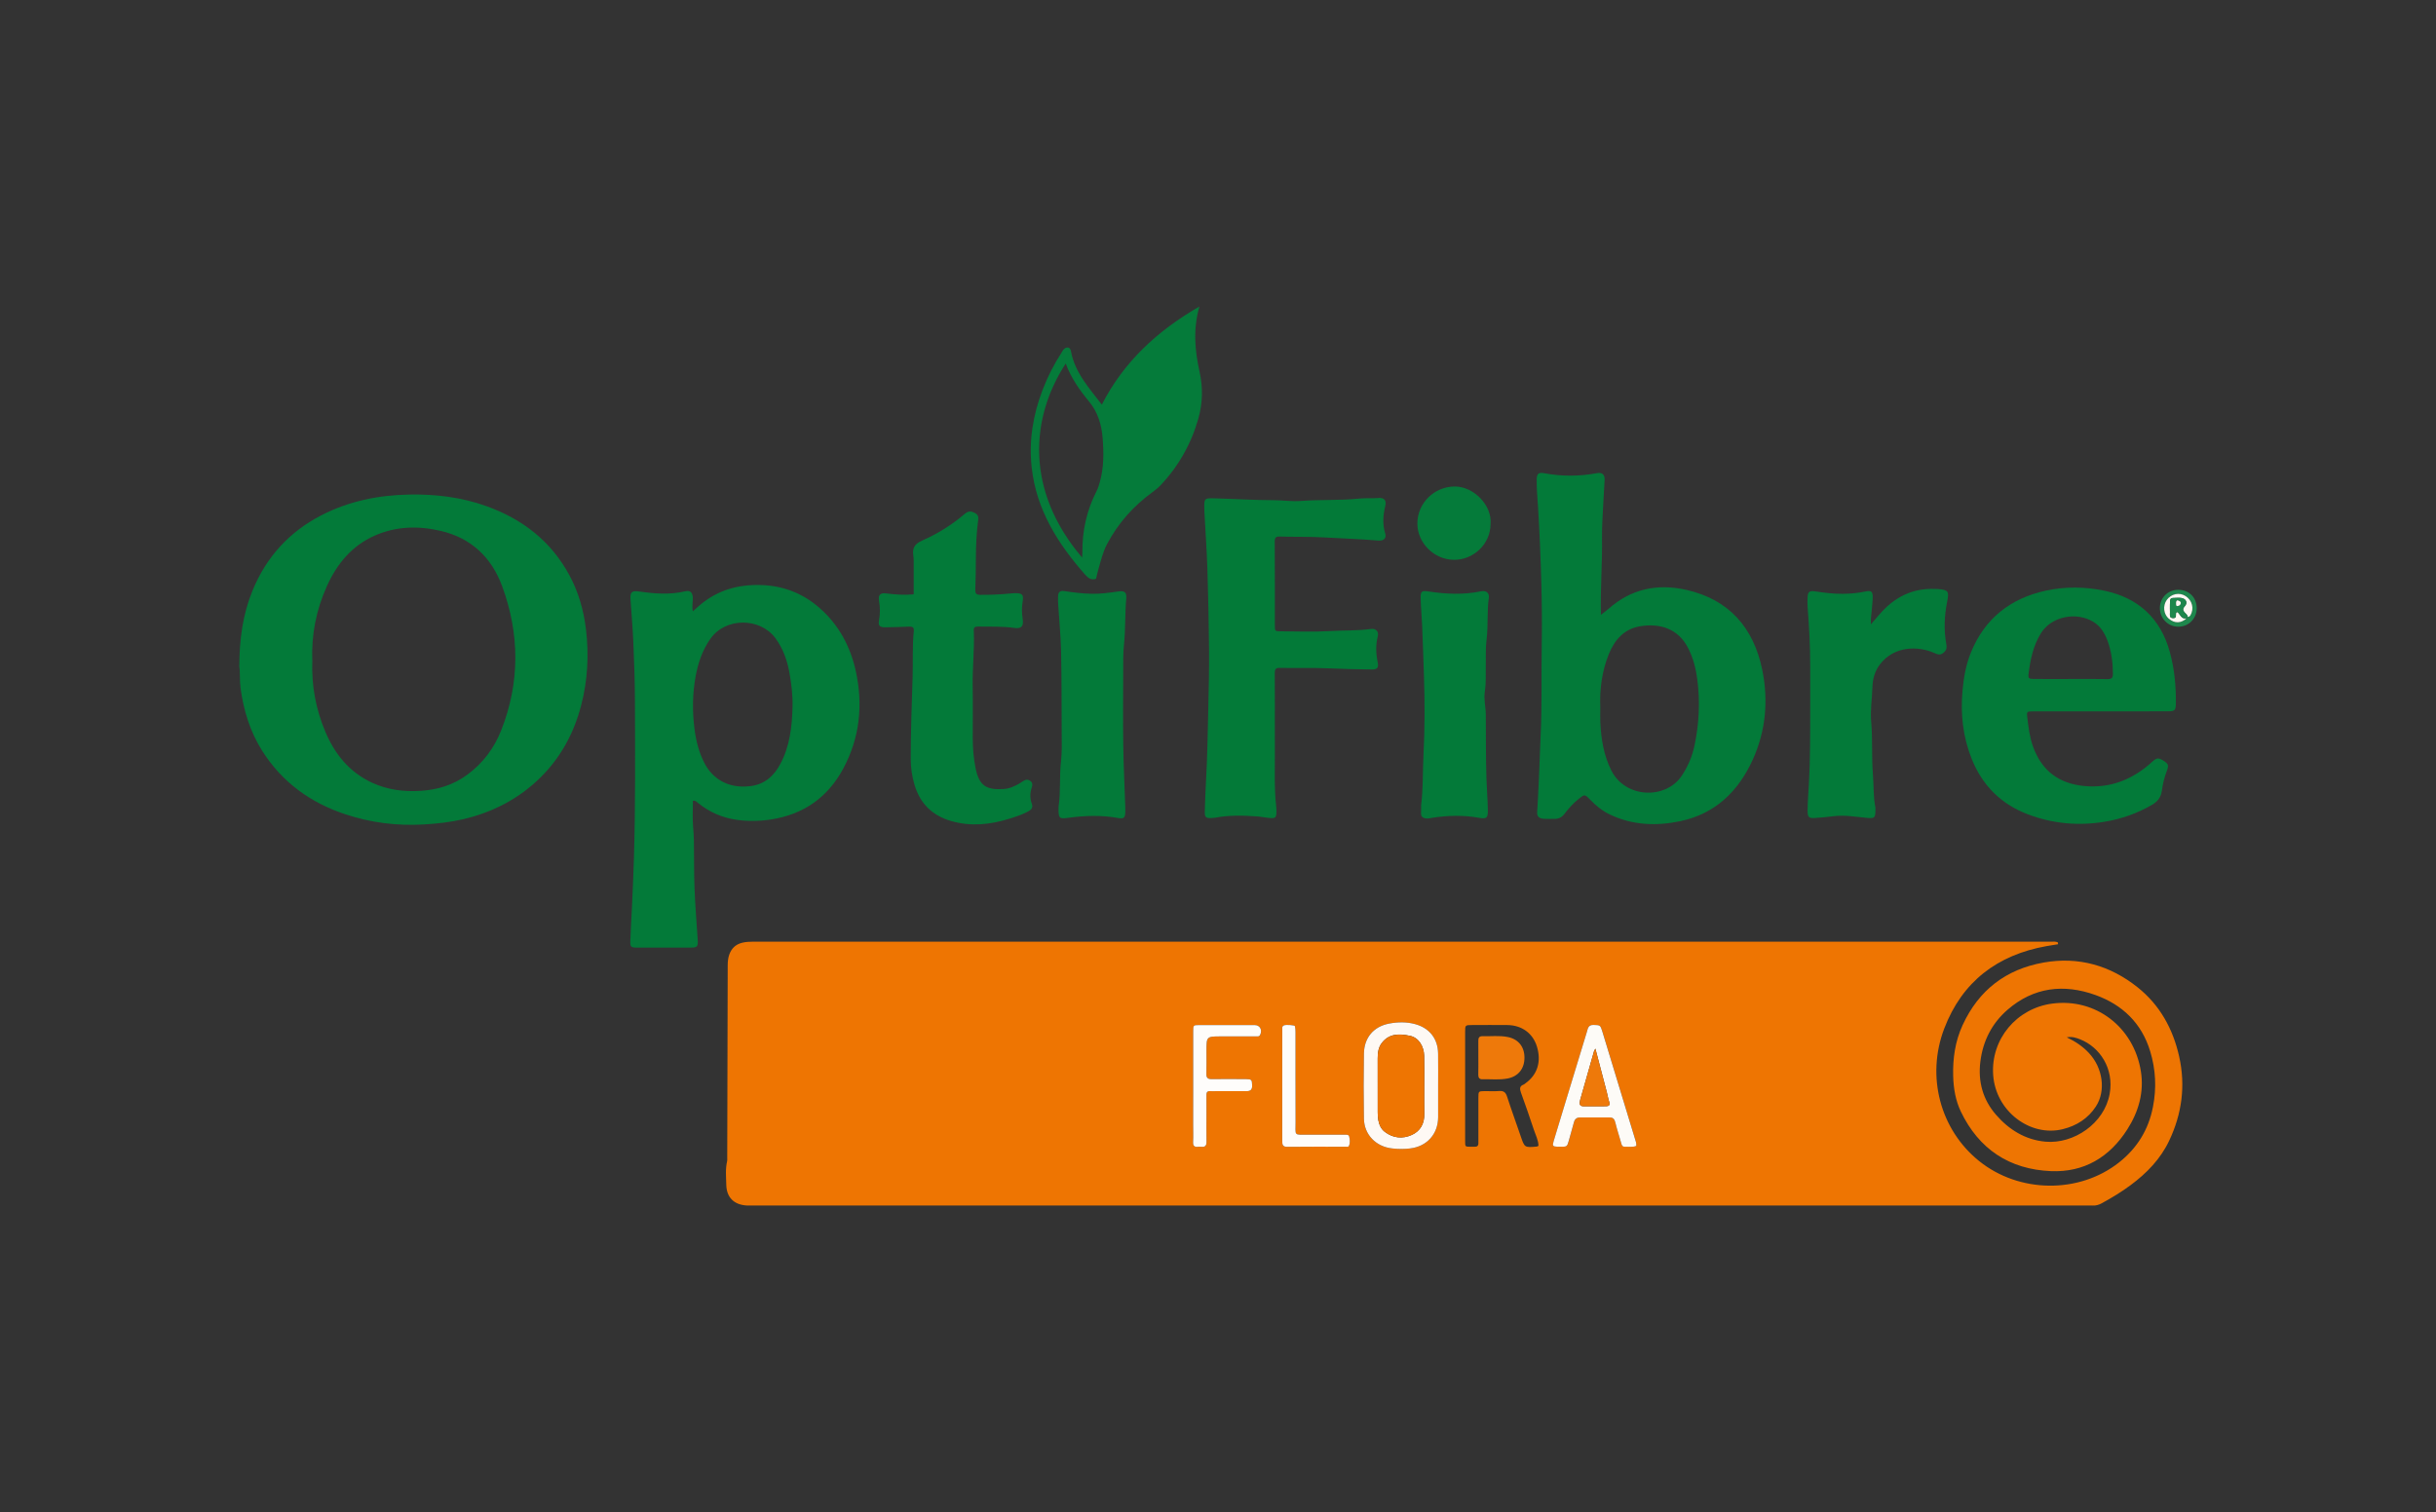
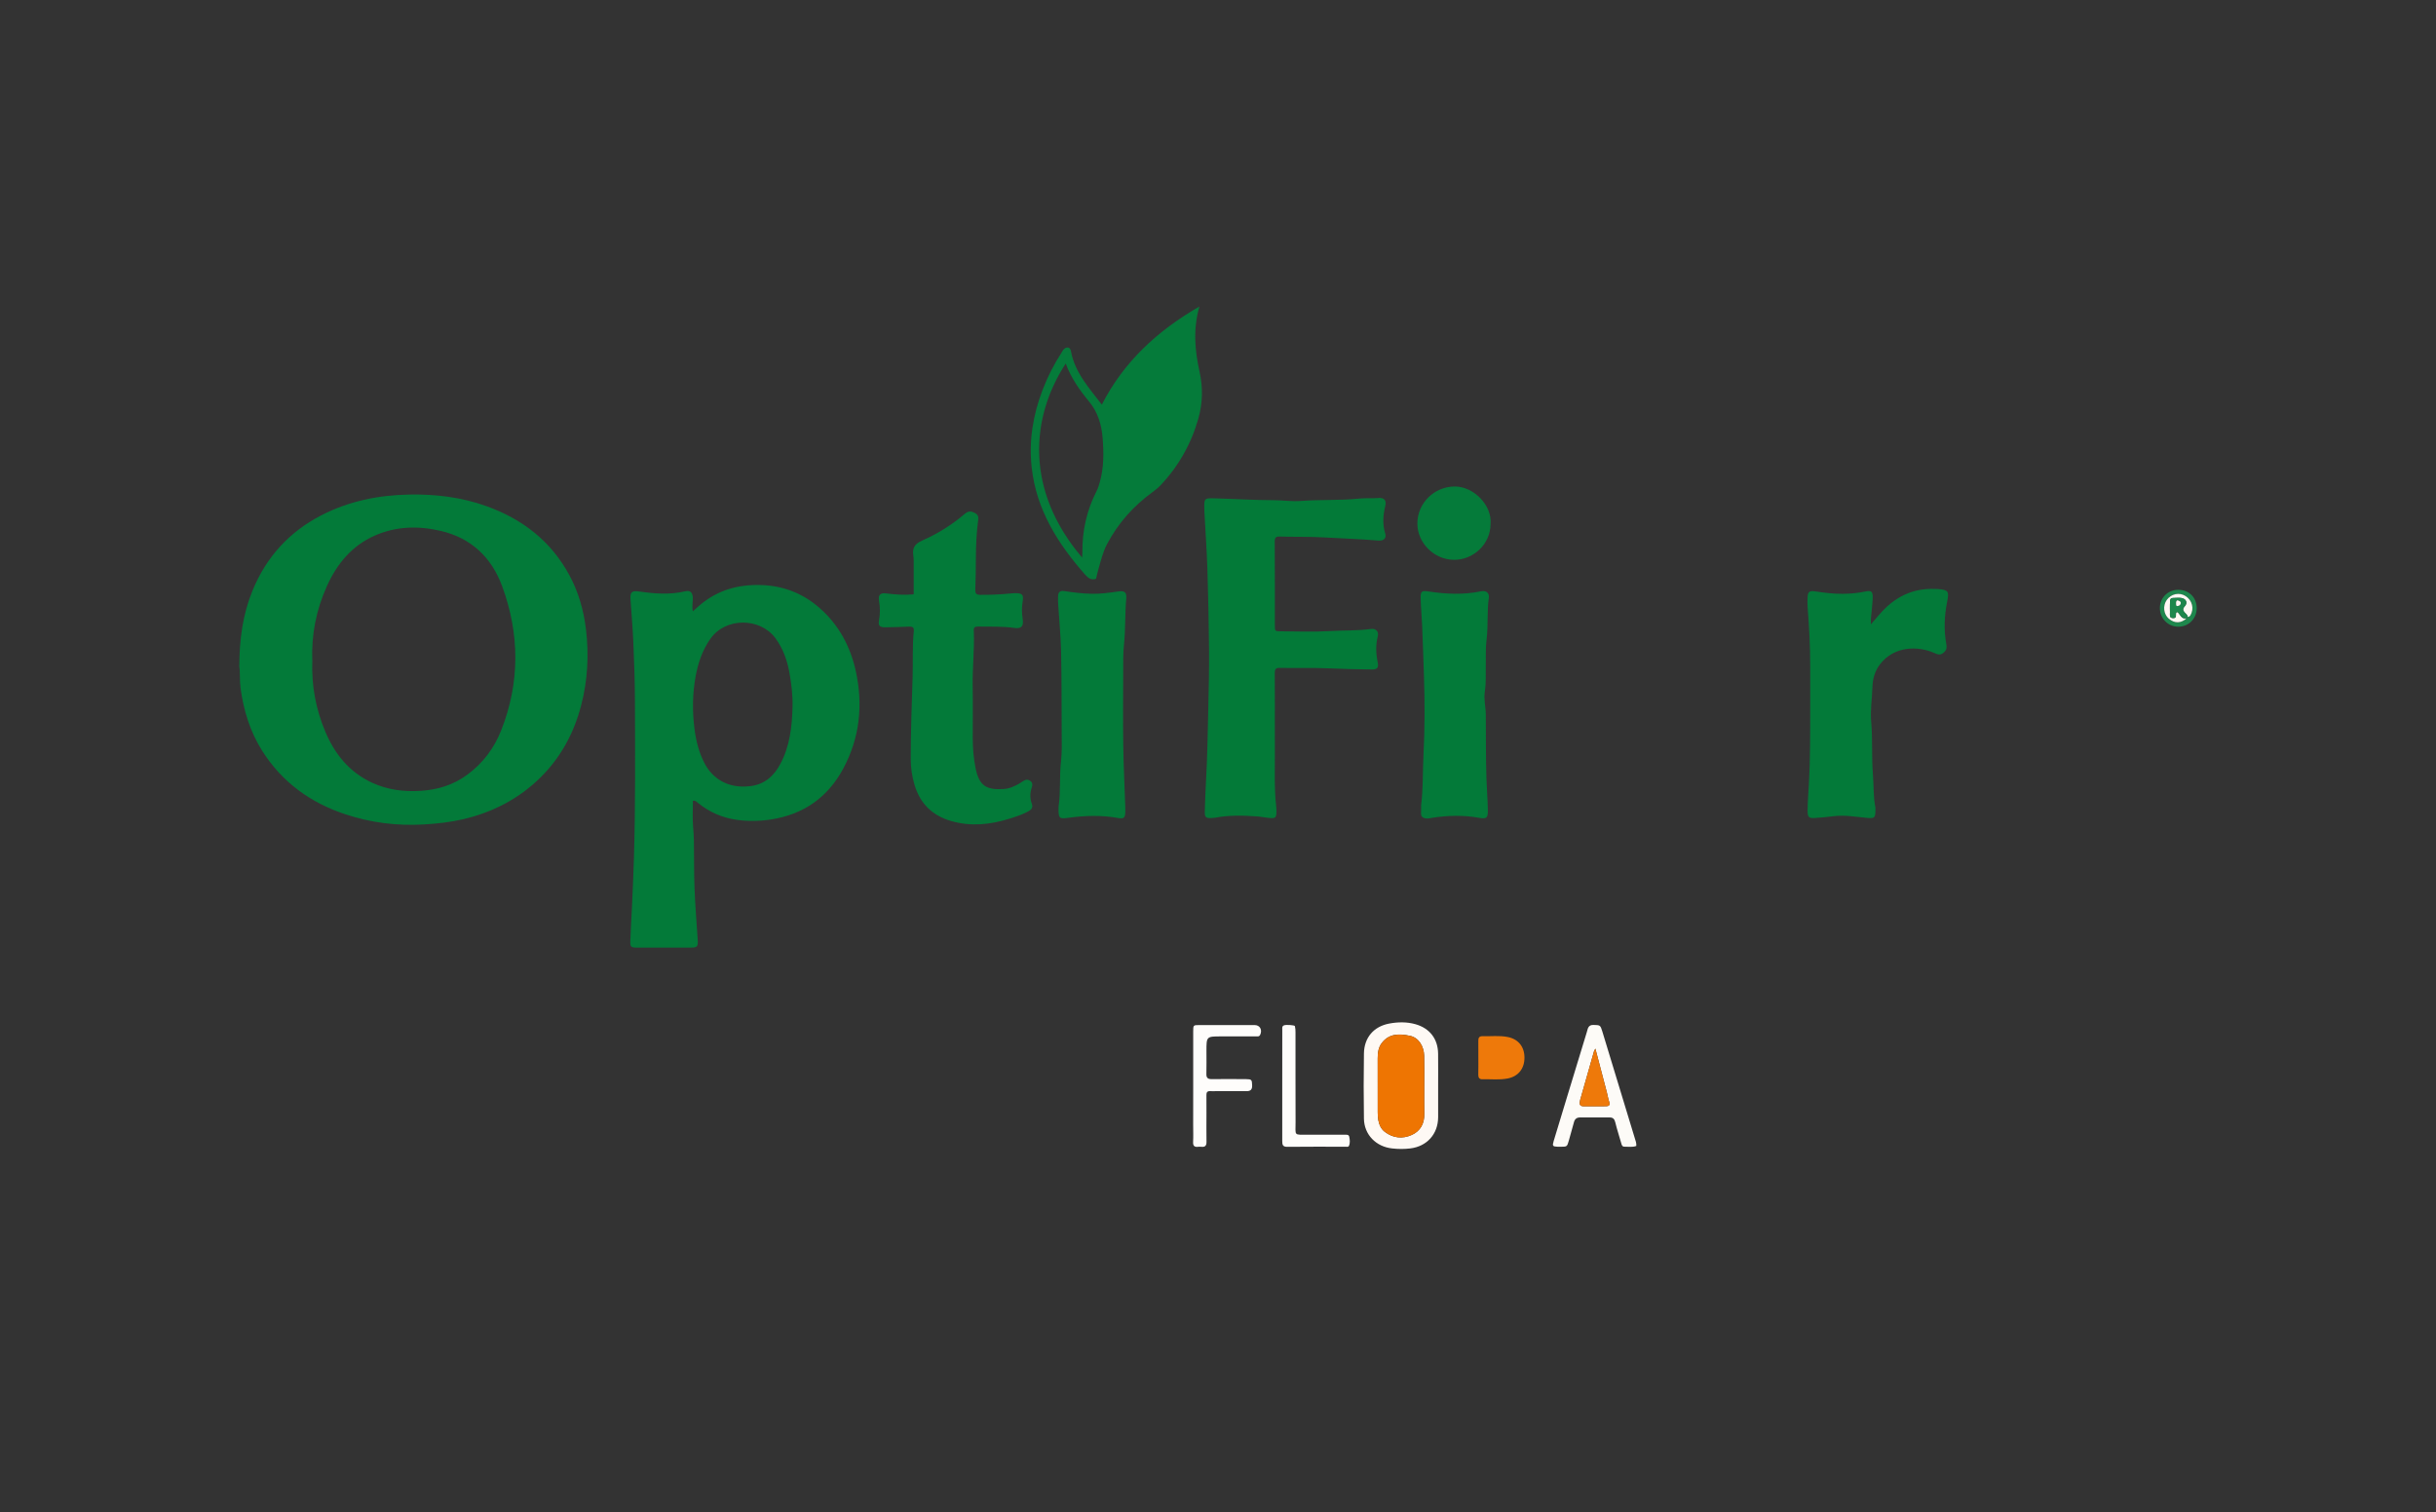
<svg xmlns="http://www.w3.org/2000/svg" version="1.1" id="Capa_1" x="0px" y="0px" viewBox="0 0 735.37 456.55" style="enable-background:new 0 0 735.37 456.55;" xml:space="preserve">
  <rect x="0" y="0" width="735.37" height="456.55" fill="#333333" stroke="none" />
  <style type="text/css">
	.st0{fill:#EE7502;}
	.st1{fill:#037A39;}
	.st2{fill:#037A38;}
	.st3{fill:#057B3A;}
	.st4{fill:#1E874D;}
	.st5{fill:#FEF9F4;}
	.st6{fill:#FDFBF7;}
	.st7{fill:#FEFDFB;}
	.st8{fill:#EE790A;}
</style>
  <g>
-     <path class="st0" d="M621.28,285.09c-1.16,0.19-2.32,0.37-3.48,0.57c-14.85,2.65-25.47,10.72-30.88,24.89   c-5.5,14.4-1.27,30.51,10.54,40.01c12.07,9.71,30.15,9.96,42.23,0.41c5.46-4.32,8.9-9.87,10.24-16.78   c1.11-5.68,0.84-11.23-0.83-16.75c-2.58-8.53-8.4-14.09-16.55-17.02c-9.52-3.42-18.6-2.39-26.48,4.42   c-4.76,4.12-7.48,9.45-8.25,15.73c-0.74,6.01,0.77,11.45,4.71,15.99c3.93,4.53,8.87,7.61,14.99,8.15   c8.46,0.74,17.73-5.46,19.34-14.45c1.37-7.64-2.99-14.13-8.94-16.46c-1.18-0.46-2.38-0.9-4.02-0.6c2.67,1.27,4.86,2.76,6.71,4.75   c4.16,4.45,5.2,11.35,2.09,16.13c-2.35,3.61-5.82,5.83-10.03,6.86c-9.79,2.4-20.22-5.4-20.98-16.38   c-0.75-10.82,7.1-20.14,17.87-21.55c13.01-1.71,24.58,7.04,26.72,20.44c1.01,6.31-0.69,12.23-4.11,17.57   c-5.35,8.38-13.04,12.99-23.02,12.58c-12.54-0.52-21.79-6.63-27.23-18.02c-1.58-3.3-2.2-6.94-2.3-10.68   c-0.14-5.35,0.59-10.47,2.84-15.37c4.87-10.61,13.14-16.92,24.52-18.92c10.48-1.84,20,0.87,28.29,7.47   c6.74,5.37,10.7,12.55,12.57,20.92c1.97,8.82,0.83,17.3-3.01,25.4c-2.62,5.53-6.77,9.82-11.66,13.44   c-2.76,2.05-5.69,3.82-8.71,5.47c-0.88,0.48-1.74,0.73-2.73,0.68c-0.8-0.04-1.6-0.01-2.4-0.01c-133.92,0-267.84,0-401.77,0   c-0.72,0-1.44,0.03-2.16-0.01c-3.8-0.21-6.07-2.43-6.15-6.24c-0.05-2.38-0.31-4.79,0.26-7.16c0.07-0.3,0.03-0.64,0.03-0.96   c0-0.4,0-0.8,0-1.2c0.05-18.95,0.11-37.9,0.14-56.85c0-1.13,0.09-2.25,0.46-3.3c0.64-1.85,1.9-3.11,3.84-3.6   c1.09-0.28,2.2-0.34,3.33-0.34c130.56,0.01,261.12,0.01,391.68,0.01c0.75,0,1.54-0.14,2.24,0.21   C621.26,284.72,621.27,284.91,621.28,285.09z M434.14,327.97c0-3.28,0.03-6.56-0.01-9.84c-0.05-4.48-2.56-7.71-6.9-8.91   c-2.59-0.72-5.25-0.66-7.84-0.18c-4.73,0.88-7.59,4.26-7.65,9.05c-0.09,6.56-0.1,13.12,0,19.67c0.08,4.86,3.69,8.48,8.54,8.99   c1.84,0.19,3.64,0.21,5.47-0.01c5-0.61,8.35-4.32,8.39-9.41C434.15,334.21,434.14,331.09,434.14,327.97z M464.43,345.96   c-0.03-1.69-0.84-3.19-1.36-4.76c-1.25-3.78-2.56-7.54-3.92-11.29c-0.4-1.11-0.5-1.96,0.8-2.45c0.22-0.08,0.4-0.27,0.59-0.41   c3.58-2.59,4.8-6.51,3.43-11.04c-1.23-4.04-4.57-6.49-8.99-6.52c-3.52-0.03-7.04-0.02-10.56,0c-2.11,0.01-2.13,0.02-2.13,2.07   c-0.01,10.87,0,21.74,0,32.62c0,2.25-0.11,2.03,2.1,2.05c0.24,0,0.48-0.02,0.72,0c0.78,0.05,1.21-0.27,1.18-1.1   c-0.02-0.56,0-1.12,0-1.68c0-4-0.01-7.99,0-11.99c0.01-1.99,0.02-2,1.91-2.02c1.44-0.02,2.89,0.09,4.32-0.03   c1.34-0.11,1.99,0.34,2.42,1.65c1.3,4.02,2.76,7.98,4.12,11.98c1.18,3.46,1.16,3.47,4.86,3.14   C464.06,346.17,464.2,346.06,464.43,345.96z M493.96,346c0.07-0.88-0.22-1.62-0.45-2.37c-3.26-10.74-6.54-21.48-9.8-32.22   c-0.59-1.94-0.69-1.9-2.65-1.96c-1.67-0.05-1.72,1.17-2.03,2.17c-2,6.47-3.96,12.95-5.92,19.42c-1.37,4.5-2.74,8.99-4.09,13.49   c-0.44,1.48-0.3,1.63,1.25,1.7c0.32,0.01,0.64,0.01,0.96,0c1.84-0.02,1.85-0.02,2.38-1.88c0.53-1.84,1.04-3.68,1.54-5.53   c0.26-0.99,0.86-1.44,1.89-1.44c2.96,0.02,5.92,0.02,8.87,0c1.06-0.01,1.48,0.5,1.73,1.53c0.5,2.09,1.19,4.13,1.77,6.2   c0.16,0.57,0.28,1.13,1.01,1.1C491.59,346.18,492.79,346.44,493.96,346z M360.2,328c0,3.92,0,7.83,0,11.75   c0,1.68,0.07,3.36-0.02,5.04c-0.06,1.19,0.41,1.6,1.53,1.46c0.31-0.04,0.64-0.04,0.96,0c1.12,0.12,1.58-0.32,1.55-1.48   c-0.05-2.88-0.02-5.76-0.01-8.63c0-1.84,0.02-3.68-0.01-5.52c-0.01-0.78,0.24-1.21,1.09-1.17c0.64,0.03,1.28,0,1.92,0   c3.04,0,6.08-0.02,9.12,0c1.21,0.01,1.7-0.49,1.67-1.74c-0.05-1.71-0.11-1.87-1.93-1.89c-3.44-0.03-6.88-0.03-10.32,0   c-1.1,0.01-1.59-0.38-1.56-1.54c0.06-2.32,0.02-4.64,0.02-6.95c0-4.41,0-4.41,4.45-4.41c3.44,0,6.88,0.01,10.32-0.01   c0.52,0,1.14,0.19,1.46-0.5c0.69-1.48-0.1-2.9-1.67-2.91c-5.6-0.02-11.2-0.02-16.79,0c-1.74,0.01-1.76,0.05-1.77,1.95   C360.19,316.97,360.2,322.49,360.2,328z M387.08,327.73c0,5.59,0.01,11.18-0.01,16.76c0,1.09,0.1,1.79,1.52,1.77   c5.83-0.07,11.66-0.03,17.49-0.03c0.39,0,0.94,0.12,1.11-0.24c0.41-0.89,0.3-1.87,0.1-2.79c-0.15-0.7-0.87-0.58-1.4-0.59   c-3.67-0.01-7.35,0.01-11.02-0.01c-4.45-0.02-3.76,0.46-3.78-3.83c-0.03-9.02-0.01-18.04-0.02-27.06c0-0.63-0.03-1.28-0.18-1.89   c-0.08-0.33-2.65-0.48-3.24-0.26c-0.73,0.26-0.57,0.88-0.57,1.41C387.07,316.56,387.08,322.14,387.08,327.73z" />
    <path class="st1" d="M72.24,201.23c0.03-8.24,1.05-15.71,3.95-22.81c4.13-10.14,11.03-17.79,20.81-22.83   c8.33-4.3,17.21-6.09,26.52-6.27c7.98-0.15,15.75,0.79,23.29,3.49c10.86,3.89,19.46,10.52,25.02,20.76   c2.77,5.1,4.35,10.6,5.05,16.35c0.94,7.75,0.53,15.44-1.43,23c-2.14,8.28-6.08,15.63-12.14,21.67   c-6.54,6.52-14.49,10.64-23.47,12.75c-3.89,0.91-7.83,1.35-11.83,1.58c-8.14,0.48-16.06-0.51-23.77-3.07   c-10.57-3.5-19.15-9.72-25.14-19.24c-3.63-5.77-5.56-12.12-6.48-18.84C72.3,205.38,72.53,202.99,72.24,201.23z M94.28,199.54   c-0.27,7.49,1.06,14.65,3.97,21.48c2.87,6.74,7.25,12.16,14.08,15.31c4.66,2.15,9.56,2.77,14.65,2.45   c5.14-0.32,9.86-1.77,14.04-4.84c4.77-3.5,8.19-8.08,10.32-13.53c5.64-14.41,5.56-28.97,0.25-43.41   c-3.2-8.69-9.33-14.56-18.55-16.71c-6.77-1.58-13.49-1.42-19.93,1.43c-6.92,3.06-11.42,8.55-14.45,15.3   C95.43,184.19,93.96,191.73,94.28,199.54z" />
    <path class="st1" d="M209.15,184.57c0.96-0.84,1.7-1.53,2.48-2.17c5.26-4.29,11.29-5.96,18.05-5.76c6.77,0.2,12.64,2.48,17.69,6.89   c5.86,5.12,9.37,11.7,11,19.21c2.21,10.15,1.16,20.01-3.78,29.26c-4.67,8.74-11.99,13.89-21.81,15.42   c-3.4,0.53-6.81,0.59-10.24,0.13c-4.48-0.61-8.42-2.34-11.91-5.18c-0.34-0.28-0.65-0.72-1.46-0.58c0,2.63-0.16,5.32,0.07,7.98   c0.11,1.35,0.21,2.69,0.23,4.04c0.07,4.79,0.01,9.59,0.19,14.38c0.2,5.17,0.62,10.33,0.96,15.49c0.14,2.11-0.08,2.42-2.08,2.43   c-5.44,0.02-10.88,0.02-16.32,0c-1.73-0.01-1.99-0.22-1.94-1.93c0.1-3.42,0.34-6.84,0.49-10.26c0.22-4.94,0.46-9.88,0.6-14.82   c0.48-15.9,0.35-31.81,0.3-47.71c-0.02-5.82-0.23-11.65-0.48-17.47c-0.18-4.29-0.56-8.57-0.85-12.86   c-0.16-2.33,0.36-2.81,2.73-2.46c4.6,0.68,9.18,1.01,13.78-0.07c1.49-0.35,2.2,0.32,2.29,1.86   C209.22,181.66,208.81,182.93,209.15,184.57z M239.25,213.41c0.08-3.52-0.34-6.99-0.97-10.44c-0.69-3.71-1.92-7.2-4.21-10.3   c-4.59-6.2-14.98-6.38-19.62,0.2c-2.39,3.39-3.69,7.19-4.44,11.23c-0.98,5.28-1.04,10.59-0.37,15.9c0.46,3.65,1.34,7.18,3.06,10.49   c2.19,4.18,6.64,7.72,13.77,6.87c4.27-0.51,7.1-2.98,9.05-6.62C238.43,225.33,239.1,219.42,239.25,213.41z" />
-     <path class="st1" d="M483.28,185.63c0.98-0.77,1.68-1.26,2.31-1.82c6.81-6.04,14.75-7.67,23.44-5.72   c12.96,2.92,20.35,11.47,22.95,24.15c1.89,9.23,1.08,18.41-2.85,27.09c-4.36,9.61-11.35,16.41-21.96,18.62   c-7.24,1.51-14.44,1.22-21.28-2.07c-2.26-1.09-4.15-2.66-5.89-4.46c-1.61-1.67-1.65-1.64-3.47-0.18c-1.63,1.31-3.02,2.87-4.28,4.51   c-0.83,1.08-1.78,1.52-3.06,1.5c-1.12-0.02-2.25,0.05-3.36-0.05c-1.15-0.11-1.91-0.65-1.8-2.02c0.17-2.06,0.22-4.13,0.34-6.2   c0.32-5.57,0.43-11.16,0.7-16.73c0.45-9.1,0.19-18.21,0.34-27.31c0.11-6.31,0.05-12.63-0.12-18.94c-0.2-7.57-0.53-15.13-0.98-22.69   c-0.17-2.86-0.47-5.72-0.42-8.59c0.03-1.7,0.58-2.15,2.26-1.84c5.31,0.99,10.6,0.97,15.91-0.02c1.64-0.31,2.43,0.48,2.33,2.09   c-0.12,1.99-0.25,3.97-0.34,5.96c-0.17,3.82-0.5,7.65-0.44,11.47C483.73,169.98,483.09,177.55,483.28,185.63z M483.09,213.6   c0,1.88-0.05,3.16,0.01,4.43c0.24,5.04,0.99,9.93,3.29,14.54c4.26,8.54,16.48,8.88,21.3,1.64c1.88-2.83,3.17-5.88,3.86-9.19   c1.38-6.59,1.69-13.24,0.82-19.92c-0.43-3.25-1.22-6.37-2.72-9.34c-3.05-6.05-8.65-7.62-14.48-6.68c-4.88,0.79-7.77,4.1-9.53,8.47   C483.48,202.89,482.88,208.49,483.09,213.6z" />
    <path class="st2" d="M384.84,221.23c0,4.08,0.03,8.15-0.01,12.23c-0.03,3.43,0.06,6.85,0.44,10.27c0.06,0.55,0.07,1.12,0.05,1.68   c-0.06,1.36-0.37,1.69-1.73,1.59c-1.43-0.11-2.84-0.41-4.27-0.51c-4.23-0.31-8.45-0.38-12.64,0.42c-0.23,0.04-0.48,0.04-0.72,0.06   c-1.93,0.15-2.32-0.17-2.26-2.03c0.09-3.02,0.19-6.05,0.36-9.07c0.4-7.09,0.52-14.19,0.68-21.28c0.14-6.3,0.31-12.61,0.24-18.91   c-0.09-7.9-0.23-15.8-0.49-23.69c-0.19-5.89-0.61-11.76-0.92-17.65c-0.01-0.24-0.01-0.48-0.01-0.72c-0.08-3.24,0.01-3.24,3.32-3.15   c5.82,0.16,11.64,0.54,17.47,0.55c2.78,0,5.58,0.44,8.36,0.23c5.88-0.45,11.79-0.1,17.67-0.72c1.9-0.2,3.82,0,5.74-0.17   c1.71-0.15,2.47,0.71,2.08,2.32c-0.69,2.84-0.9,5.6-0.02,8.46c0.43,1.39-0.54,2.22-2.07,2.08c-5.4-0.47-10.81-0.63-16.21-0.95   c-4.47-0.27-8.94-0.13-13.4-0.27c-1.15-0.04-1.7,0.12-1.69,1.5c0.07,8.47,0.02,16.95,0.04,25.42c0,1.64,0.05,1.68,1.8,1.69   c4.88,0.02,9.77,0.24,14.63-0.06c4.21-0.26,8.44-0.07,12.64-0.65c1.43-0.2,2.36,0.8,2,2.22c-0.67,2.63-0.57,5.19-0.03,7.81   c0.35,1.68-0.13,2.23-1.86,2.21c-4.39-0.06-8.77-0.15-13.16-0.35c-4.87-0.22-9.75-0.02-14.62-0.13c-1.24-0.03-1.43,0.54-1.43,1.6   C384.86,209.24,384.84,215.23,384.84,221.23z" />
-     <path class="st1" d="M634.03,214.79c-6.72,0-13.44-0.01-20.16,0c-2.15,0-2.1,0.02-1.84,2.16c0.35,2.85,0.7,5.67,1.67,8.4   c2.65,7.41,7.9,11.31,15.7,11.99c7.98,0.69,14.64-2.14,20.41-7.43c1.18-1.08,1.73-1.18,3.14-0.33c1.59,0.97,1.83,1.44,1.18,3.12   c-0.75,1.95-1.24,3.97-1.51,6.01c-0.27,2.01-1.31,3.32-3,4.3c-4.47,2.59-9.28,4.28-14.35,5.11c-7.86,1.28-15.59,0.59-23.07-2.24   c-8.14-3.08-13.8-8.75-17.01-16.8c-2.64-6.63-3.4-13.51-2.75-20.64c0.36-3.93,1.03-7.73,2.51-11.38   c4.16-10.29,11.9-16.39,22.59-18.72c5.9-1.28,11.95-1.22,17.85,0.04c10.17,2.18,16.83,8.32,19.62,18.45   c1.41,5.11,1.9,10.33,1.83,15.62c-0.02,2.04-0.33,2.31-2.42,2.31C647.63,214.8,640.83,214.79,634.03,214.79z M624.95,205.01   c3.76,0,7.52-0.05,11.27,0.03c1.3,0.03,1.63-0.44,1.62-1.66c-0.03-3.38-0.44-6.69-1.61-9.86c-0.87-2.35-2.12-4.46-4.38-5.82   c-5.08-3.04-12.62-1.66-15.82,3.61c-2.26,3.72-3.11,7.81-3.64,12.01c-0.19,1.48,0.03,1.67,1.52,1.68   C617.59,205.04,621.27,205.02,624.95,205.01z" />
    <path class="st1" d="M275.82,179.45c0-3.56,0-6.91,0-10.25c0-0.48-0.04-0.96-0.11-1.43c-0.32-2.22,0.33-3.53,2.64-4.55   c4.67-2.05,9.04-4.77,12.94-8.11c1.09-0.93,1.99-0.75,3.03-0.21c0.78,0.41,1.12,1.01,0.99,1.96c-0.54,3.95-0.71,7.92-0.72,11.91   c-0.01,3.11-0.06,6.23-0.17,9.34c-0.04,1.18,0.42,1.48,1.53,1.49c3.04,0.02,6.06-0.11,9.08-0.41c0.48-0.05,0.95-0.09,1.43-0.09   c2.18-0.01,2.58,0.44,2.25,2.53c-0.28,1.75-0.27,3.48,0.01,5.23c0.36,2.24-0.38,3.04-2.54,2.73c-3.65-0.53-7.32-0.34-10.99-0.41   c-0.94-0.02-1.32,0.34-1.22,1.26c0.01,0.08,0,0.16,0,0.24c0.22,5.51-0.44,11-0.34,16.51c0.09,5.19,0.01,10.38,0.02,15.57   c0.01,3.11,0.24,6.21,0.87,9.25c1.11,5.32,3.29,6.53,8.45,6.22c1.71-0.1,3.24-0.8,4.71-1.63c0.42-0.24,0.8-0.52,1.21-0.78   c0.74-0.49,1.5-0.57,2.21,0.02c0.63,0.53,0.62,1.15,0.36,1.94c-0.53,1.61-0.59,3.28,0.02,4.89c0.44,1.17-0.13,1.81-1.06,2.31   c-1.77,0.95-3.67,1.57-5.57,2.17c-5.81,1.83-11.67,2.47-17.66,0.76c-5.69-1.63-9.38-5.21-11.09-10.86c-0.79-2.61-1.17-5.29-1.17-8   c0-8.22,0.32-16.44,0.57-24.65c0.14-4.62-0.11-9.26,0.36-13.86c0.11-1.1-0.38-1.38-1.37-1.34c-2.39,0.1-4.79,0.17-7.18,0.2   c-1.76,0.02-2.24-0.43-1.95-2.09c0.36-1.99,0.35-3.93,0-5.92c-0.3-1.73,0.39-2.46,2.13-2.22   C270.18,179.5,272.87,179.72,275.82,179.45z" />
    <path class="st1" d="M564.77,188.51c1.06-1.22,1.87-2.15,2.67-3.09c4.43-5.12,9.91-7.92,16.8-7.59c0.24,0.01,0.48-0.01,0.72,0.01   c3.21,0.25,3.47,0.68,2.84,3.83c-0.85,4.24-1.04,8.52-0.26,12.78c0.22,1.2,0.02,1.94-0.9,2.68c-1,0.8-1.75,0.45-2.8-0.01   c-4.74-2.07-11.91-2.21-16.29,3.42c-1.59,2.04-2.23,4.44-2.31,6.92c-0.11,3.5-0.68,7-0.37,10.51c0.47,5.34,0.09,10.7,0.53,16.02   c0.27,3.25,0.07,6.54,0.73,9.75c0.06,0.31,0.01,0.64,0.01,0.96c0,2.19-0.27,2.45-2.49,2.25c-3.41-0.3-6.79-0.96-10.24-0.5   c-1.81,0.24-3.64,0.39-5.47,0.52c-1.85,0.14-2.27-0.22-2.27-2.09c0.01-2.55,0.21-5.09,0.36-7.63c0.48-8.54,0.42-17.07,0.43-25.61   c0-3.44,0-6.88,0-10.31c0.01-6.06-0.32-12.1-0.79-18.14c-0.07-0.87-0.03-1.76-0.01-2.64c0.05-1.85,0.5-2.26,2.31-1.99   c2.76,0.41,5.52,0.77,8.33,0.73c2.24-0.03,4.46-0.2,6.65-0.67c1.97-0.43,2.46-0.07,2.37,1.99c-0.09,2.06-0.36,4.12-0.54,6.18   C564.74,187.23,564.77,187.68,564.77,188.51z" />
    <path class="st3" d="M362.07,92.54c-1.97,6.98-1.35,13.34,0.05,19.7c1.05,4.76,0.96,9.5-0.38,14.19   c-2.18,7.65-5.99,14.39-11.47,20.16c-0.71,0.75-1.53,1.4-2.37,2.01c-5.77,4.2-10.39,9.38-13.73,15.72   c-1.28,2.43-1.86,5.07-2.62,7.66c-0.27,0.91-0.45,1.85-0.67,2.76c-1.46,0.52-2.4-0.22-3.27-1.2c-8.27-9.36-14.76-19.64-16.17-32.39   c-0.89-8.07,0.4-15.9,3.3-23.45c1.52-3.95,3.42-7.72,5.74-11.27c0.22-0.33,0.38-0.72,0.66-0.99c0.89-0.86,1.93-0.66,2.15,0.57   c1.16,6.44,5.42,11.04,9.32,16.16C339.24,109.24,349.3,99.93,362.07,92.54z M326.67,168.35c0.04-0.79,0.08-1.18,0.08-1.56   c-0.08-6.57,1.33-12.79,4.34-18.64c0.4-0.78,0.64-1.62,0.88-2.46c1.28-4.44,1.25-8.99,0.88-13.52c-0.32-3.93-1.43-7.7-4-10.82   c-2.91-3.53-5.53-7.21-7.13-11.59C311.02,126.14,309.44,148.16,326.67,168.35z" />
    <path class="st1" d="M319.55,243.62c0.7-4.58,0.21-9.22,0.75-13.82c0.31-2.68,0.21-5.42,0.2-8.14c-0.03-8.39-0.01-16.78-0.19-25.16   c-0.1-4.53-0.56-9.05-0.84-13.57c-0.06-0.96-0.11-1.92-0.07-2.87c0.06-1.37,0.59-1.79,1.98-1.58c2.76,0.42,5.52,0.75,8.31,0.8   c2.65,0.05,5.25-0.33,7.85-0.7c1.89-0.27,2.61,0.2,2.45,2.1c-0.41,4.68-0.21,9.38-0.7,14.06c-0.27,2.61-0.21,5.26-0.22,7.9   c-0.02,7.51-0.09,15.03,0.02,22.54c0.09,6.22,0.4,12.43,0.61,18.64c0.02,0.48,0.02,0.96,0,1.44c-0.07,1.6-0.44,2.03-2.04,1.74   c-5.08-0.92-10.13-0.78-15.22-0.07c-2.67,0.37-2.87,0.09-2.9-2.58C319.55,244.1,319.55,243.86,319.55,243.62z" />
    <path class="st1" d="M429,243.1c0.64-4.99,0.45-10.01,0.71-15.02c0.41-8.05,0.42-16.13,0.14-24.19   c-0.17-5.02-0.33-10.03-0.54-15.05c-0.11-2.7-0.38-5.4-0.45-8.1c-0.06-2.25,0.29-2.48,2.48-2.15c5.23,0.8,10.46,1.03,15.69-0.05   c1.58-0.33,2.63,0.46,2.41,2c-0.61,4.19-0.13,8.43-0.69,12.63c-0.33,2.44-0.16,4.94-0.22,7.42c-0.07,2.7,0.14,5.41-0.29,8.12   c-0.38,2.38,0.28,4.76,0.29,7.15c0.04,6.47-0.01,12.94,0.2,19.41c0.1,3.1,0.37,6.2,0.42,9.3c0.04,2.36-0.35,2.76-2.6,2.36   c-4.77-0.86-9.51-0.75-14.27,0c-0.55,0.09-1.11,0.25-1.65,0.2c-0.93-0.09-1.71-0.43-1.65-1.62C429.04,244.7,429,243.9,429,243.1z" />
    <path class="st3" d="M449.97,158.25c-0.05,5.97-5.12,10.87-11.16,10.77c-5.98-0.09-11.01-5.19-10.94-11.08   c0.08-6.13,5.12-10.99,11.23-11.05C444.92,146.85,450.48,152.62,449.97,158.25z" />
    <path class="st4" d="M663.13,183.64c0,3.17-2.44,5.6-5.6,5.58c-3.1-0.01-5.56-2.56-5.52-5.72c0.04-3.05,2.46-5.42,5.53-5.42   C660.83,178.09,663.13,180.39,663.13,183.64z M660.45,186.31c0.3-0.1,0.59-0.17,0.78-0.49c1.21-2.02,0.6-4.54-1.43-5.85   c-1.89-1.22-4.39-0.7-5.71,1.18c-1.23,1.76-0.97,4.28,0.6,5.63c1.76,1.53,3.79,1.47,5.46-0.15   C660.24,186.52,660.34,186.41,660.45,186.31z" />
    <path class="st5" d="M434.14,327.97c0,3.12,0.02,6.24,0,9.36c-0.03,5.09-3.39,8.8-8.39,9.41c-1.83,0.23-3.63,0.21-5.47,0.01   c-4.85-0.51-8.46-4.12-8.54-8.99c-0.11-6.56-0.1-13.12,0-19.67c0.07-4.79,2.93-8.17,7.65-9.05c2.59-0.48,5.25-0.54,7.84,0.18   c4.34,1.2,6.85,4.43,6.9,8.91C434.17,321.41,434.14,324.69,434.14,327.97z M429.94,327.9c0-3.03,0.06-6.07-0.02-9.1   c-0.07-2.97-1.7-5.49-4.2-6.04c-3.65-0.8-6.46-0.56-8.54,2.08c-1.11,1.41-1.29,3.05-1.29,4.75c0,5.43-0.01,10.86,0.01,16.29   c0,0.8,0.05,1.6,0.19,2.38c0.26,1.36,0.84,2.63,1.95,3.48c2.5,1.91,5.34,2.19,8.14,0.93c2.63-1.19,3.84-3.45,3.78-6.39   C429.9,333.49,429.95,330.7,429.94,327.9z" />
    <path class="st6" d="M493.96,346c-1.17,0.44-2.37,0.19-3.55,0.22c-0.73,0.02-0.85-0.53-1.01-1.1c-0.58-2.07-1.27-4.11-1.77-6.2   c-0.24-1.03-0.67-1.53-1.73-1.53c-2.96,0.02-5.92,0.02-8.87,0c-1.03-0.01-1.63,0.45-1.89,1.44c-0.49,1.85-1.01,3.69-1.54,5.53   c-0.54,1.87-0.55,1.86-2.38,1.88c-0.32,0-0.64,0.01-0.96,0c-1.55-0.07-1.69-0.22-1.25-1.7c1.34-4.5,2.72-9,4.09-13.49   c1.97-6.48,3.93-12.96,5.92-19.42c0.31-1,0.36-2.22,2.03-2.17c1.97,0.06,2.06,0.01,2.65,1.96c3.27,10.74,6.54,21.48,9.8,32.22   C493.74,344.38,494.03,345.12,493.96,346z M481.61,316.62c-0.24,0.46-0.37,0.64-0.43,0.84c-1.39,4.88-2.78,9.77-4.17,14.66   c-0.04,0.15-0.06,0.31-0.09,0.47c-0.18,0.87,0.11,1.41,1.06,1.42c2.31,0.01,4.62,0.03,6.94-0.01c0.72-0.01,1.18-0.34,0.88-1.25   c-0.33-0.97-0.49-2-0.75-3C483.92,325.46,482.8,321.17,481.61,316.62z" />
    <path class="st7" d="M360.2,328c0-5.52-0.01-11.03,0-16.55c0-1.91,0.03-1.95,1.77-1.95c5.6-0.02,11.2-0.02,16.79,0   c1.57,0,2.36,1.43,1.67,2.91c-0.32,0.69-0.94,0.49-1.46,0.5c-3.44,0.02-6.88,0.01-10.32,0.01c-4.45,0-4.45,0-4.45,4.41   c0,2.32,0.04,4.64-0.02,6.95c-0.03,1.16,0.46,1.55,1.56,1.54c3.44-0.03,6.88-0.03,10.32,0c1.82,0.02,1.87,0.18,1.93,1.89   c0.04,1.24-0.46,1.75-1.67,1.74c-3.04-0.02-6.08-0.01-9.12,0c-0.64,0-1.28,0.03-1.92,0c-0.85-0.04-1.1,0.39-1.09,1.17   c0.03,1.84,0.01,3.68,0.01,5.52c0,2.88-0.04,5.76,0.01,8.63c0.02,1.16-0.44,1.6-1.55,1.48c-0.32-0.03-0.64-0.04-0.96,0   c-1.12,0.14-1.59-0.27-1.53-1.46c0.09-1.67,0.02-3.36,0.02-5.04C360.2,335.84,360.2,331.92,360.2,328z" />
    <path class="st7" d="M387.08,327.73c0-5.59,0-11.18,0.01-16.76c0-0.53-0.16-1.15,0.57-1.41c0.59-0.21,3.16-0.07,3.24,0.26   c0.15,0.61,0.18,1.26,0.18,1.89c0.01,9.02-0.02,18.04,0.02,27.06c0.02,4.29-0.67,3.81,3.78,3.83c3.67,0.02,7.35,0,11.02,0.01   c0.54,0,1.26-0.11,1.4,0.59c0.19,0.92,0.31,1.9-0.1,2.79c-0.17,0.37-0.72,0.24-1.11,0.24c-5.83,0-11.66-0.04-17.49,0.03   c-1.42,0.02-1.52-0.68-1.52-1.77C387.09,338.91,387.08,333.32,387.08,327.73z" />
    <path class="st5" d="M660.14,186.63c-1.67,1.62-3.69,1.68-5.46,0.15c-1.56-1.36-1.83-3.87-0.6-5.63c1.32-1.88,3.83-2.4,5.71-1.18   c2.03,1.31,2.64,3.84,1.43,5.85c-0.19,0.31-0.48,0.38-0.78,0.49c-0.05-0.62-0.56-0.93-0.91-1.34c-0.54-0.63-0.78-1.06,0-1.92   c1-1.11,0.35-2.3-1.13-2.51c-0.47-0.07-0.95-0.03-1.43-0.02c-1.89,0.02-1.89,0.02-1.92,2.01c-0.01,0.79-0.03,1.59,0.01,2.38   c0.03,0.72-0.32,1.7,0.96,1.72c1.21,0.02,0.71-0.98,0.89-1.56c0.05-0.18,0.11-0.28,0.43-0.24   C658.19,185.44,658.48,187.12,660.14,186.63z" />
    <path class="st0" d="M429.95,327.9c0,2.8-0.04,5.59,0.01,8.39c0.06,2.94-1.15,5.2-3.78,6.39c-2.8,1.26-5.64,0.98-8.14-0.93   c-1.11-0.85-1.69-2.12-1.95-3.48c-0.15-0.78-0.19-1.59-0.19-2.38c-0.02-5.43-0.01-10.86-0.01-16.29c0-1.7,0.18-3.34,1.29-4.75   c2.07-2.64,4.89-2.88,8.54-2.08c2.5,0.55,4.13,3.06,4.2,6.04C430,321.83,429.94,324.87,429.95,327.9z" />
    <path class="st8" d="M446.28,319.25c0-1.68,0.02-3.35-0.01-5.03c-0.02-0.88,0.32-1.39,1.23-1.36c2.55,0.07,5.11-0.26,7.64,0.24   c3.19,0.63,5.06,2.92,5.06,6.24c0,3.33-1.86,5.64-5.04,6.28c-2.53,0.5-5.1,0.17-7.64,0.24c-0.89,0.03-1.27-0.44-1.26-1.34   C446.3,322.77,446.28,321.01,446.28,319.25z" />
    <path class="st8" d="M481.61,316.62c1.19,4.54,2.32,8.84,3.44,13.13c0.26,1,0.43,2.03,0.75,3c0.31,0.91-0.15,1.23-0.88,1.25   c-2.31,0.05-4.62,0.02-6.94,0.01c-0.96,0-1.24-0.54-1.06-1.42c0.03-0.16,0.04-0.32,0.09-0.47c1.39-4.89,2.77-9.77,4.17-14.66   C481.23,317.27,481.37,317.08,481.61,316.62z" />
    <path class="st4" d="M660.14,186.63c-1.66,0.49-1.96-1.19-2.8-1.82c-0.32-0.04-0.38,0.06-0.43,0.24c-0.18,0.58,0.32,1.58-0.89,1.56   c-1.28-0.02-0.93-1-0.96-1.72c-0.03-0.79-0.02-1.59-0.01-2.38c0.02-1.98,0.03-1.99,1.92-2.01c0.48-0.01,0.96-0.04,1.43,0.02   c1.48,0.21,2.13,1.41,1.13,2.51c-0.77,0.86-0.54,1.29,0,1.92c0.35,0.41,0.86,0.72,0.91,1.34   C660.34,186.41,660.24,186.52,660.14,186.63z M657.34,181.24c-0.49,0.17-0.46,0.65-0.44,1.08c0.01,0.27-0.04,0.69,0.42,0.65   c0.49-0.04,0.92-0.29,1-0.8C658.41,181.57,657.88,181.44,657.34,181.24z" />
    <path class="st5" d="M657.34,181.24c0.55,0.21,1.07,0.33,0.98,0.94c-0.08,0.51-0.51,0.76-1,0.8c-0.46,0.04-0.4-0.38-0.42-0.65   C656.88,181.88,656.85,181.41,657.34,181.24z" />
  </g>
</svg>